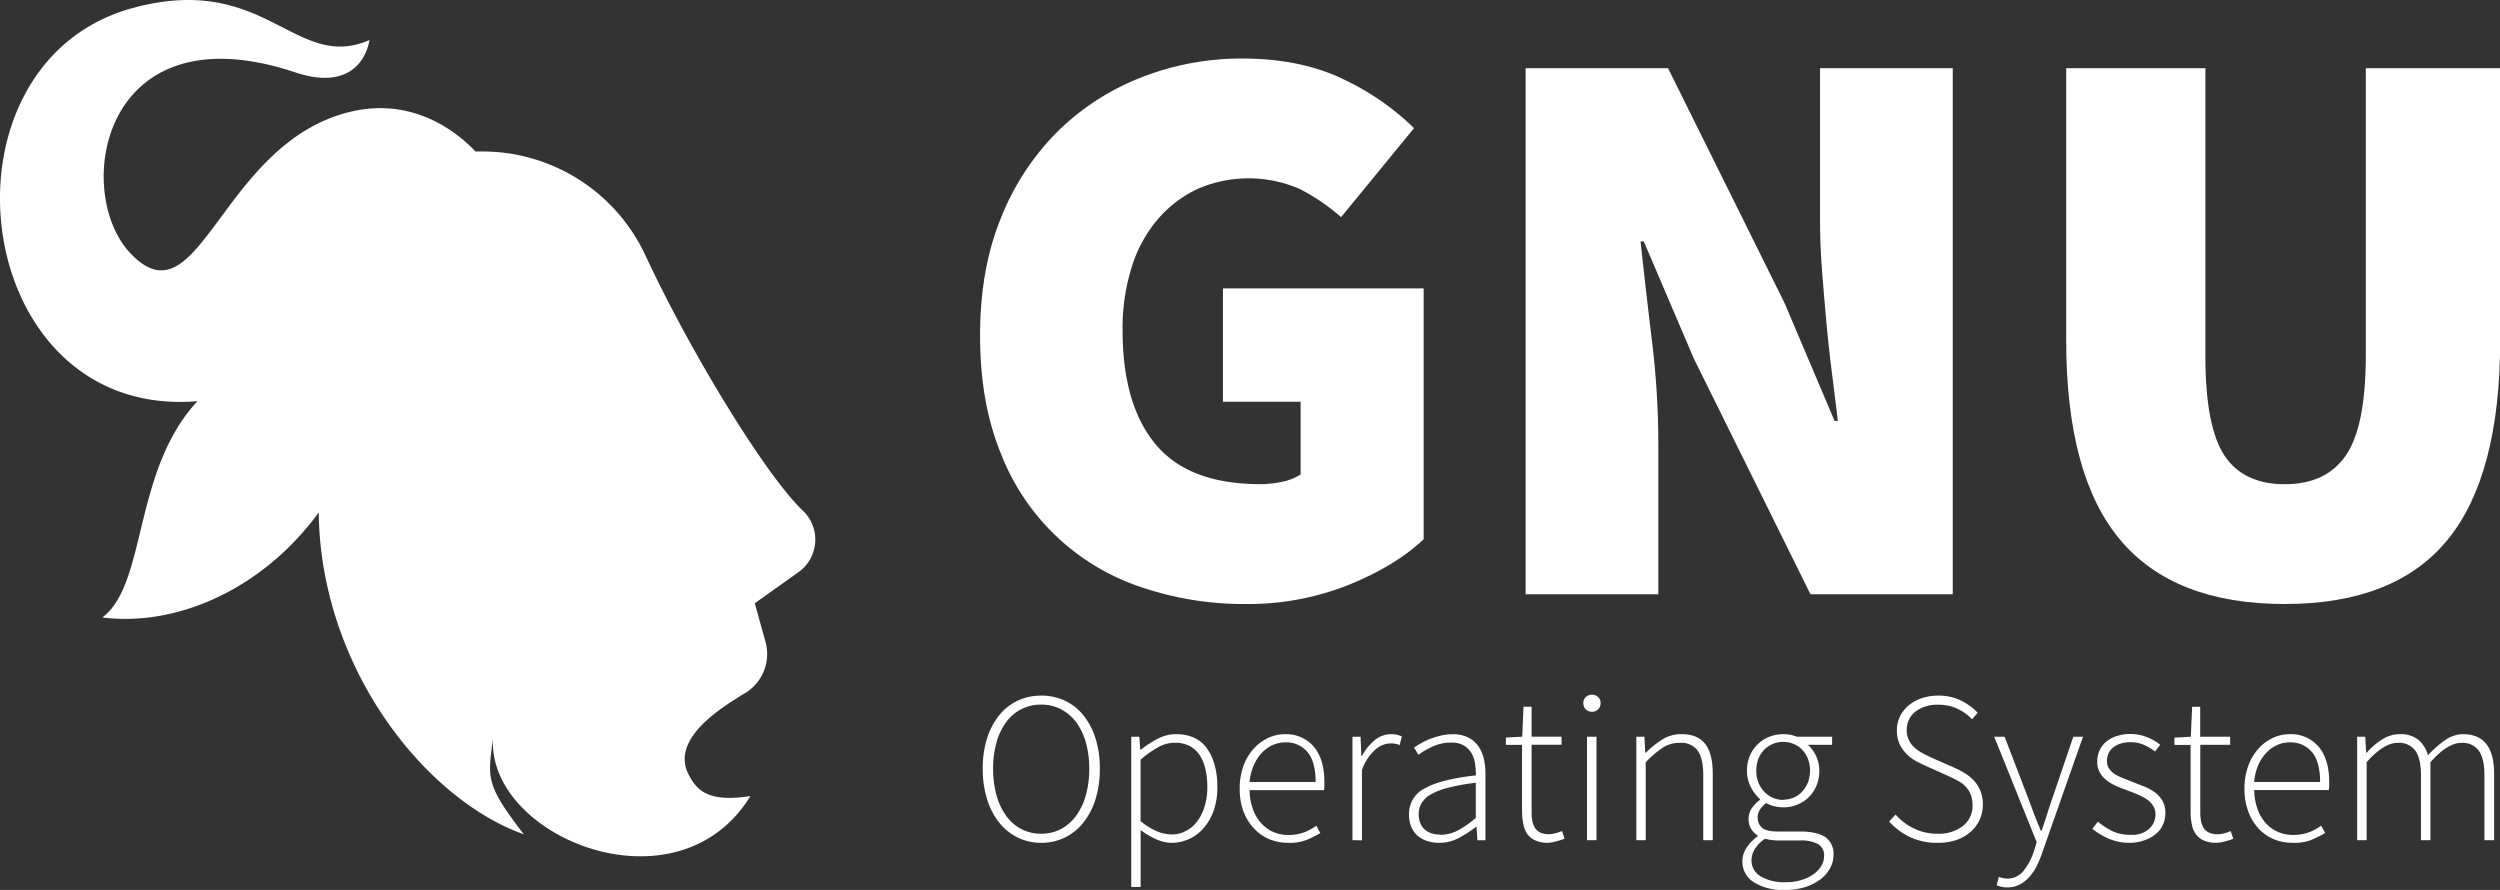
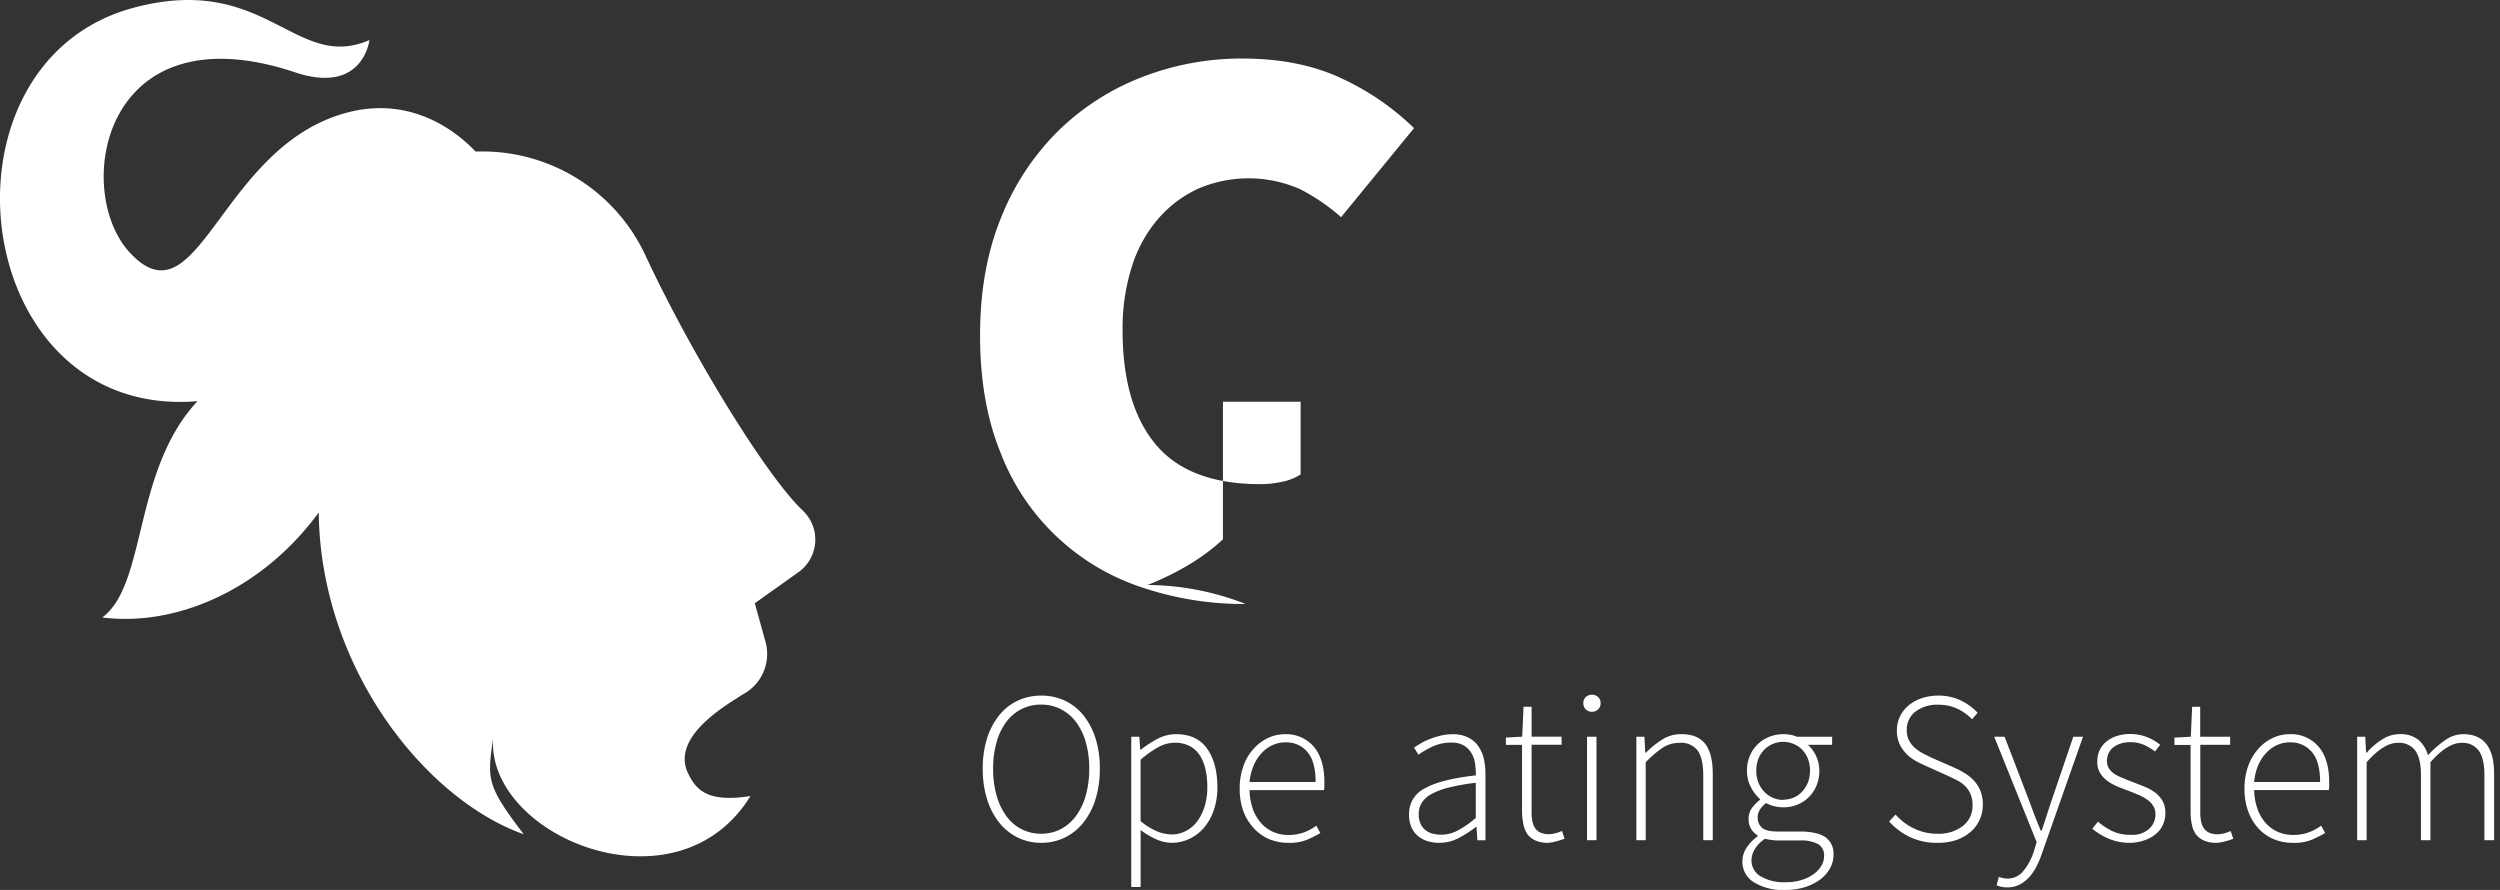
<svg xmlns="http://www.w3.org/2000/svg" viewBox="0 0 619.24 220.44">
  <rect x="0" y="0" width="619.24" height="220.44" fill="#333333" stroke="none" />
  <defs>
    <style>.cls-1{fill:#fff;}</style>
  </defs>
  <g id="Layer_2" data-name="Layer 2">
    <g id="Layer_1-2" data-name="Layer 1">
      <path class="cls-1" d="M198.81,126.43c-9-8.5-27.7-39-38.92-63.13a44.52,44.52,0,0,0-40.34-25.78h0c-.61,0-1.2,0-1.78,0-4-4.24-14.7-13.37-30.26-10C54.7,34.73,49.57,81,32.3,62.73,17.89,47.53,25.1,1.92,73.11,17.92c16.85,5.62,18.4-8,18.4-8-18.4,8-25.6-16.8-58.41-8C-18,15.63-7.78,104.1,48.92,99.37c-16.05,17.17-12.5,45.38-23.58,53.57,18.27,2.34,39.57-6.82,53.61-26,.42,38.42,26.31,71,50.8,79.72-9.45-12.32-9-13.78-7.61-23.77-1.57,24.4,45.61,43.85,63.74,14.29-10.49,1.64-13.36-1.38-15.41-5.55-4.51-9.17,9.74-17.14,13.4-19.56a11.35,11.35,0,0,0,5.86-12.65l-2.77-10,10.82-7.7A9.89,9.89,0,0,0,198.81,126.43Z" />
      <path class="cls-1" d="M257.89,208.76a13,13,0,0,1-5.81-1.31,13.33,13.33,0,0,1-4.59-3.71,17.62,17.62,0,0,1-3-5.79,25.15,25.15,0,0,1-1.07-7.56,24.66,24.66,0,0,1,1.07-7.5,17.5,17.5,0,0,1,3-5.71,13,13,0,0,1,4.59-3.63,13.56,13.56,0,0,1,5.81-1.25,13.74,13.74,0,0,1,5.88,1.25,13.07,13.07,0,0,1,4.59,3.63,17.69,17.69,0,0,1,3,5.71,24.66,24.66,0,0,1,1.06,7.5,25.16,25.16,0,0,1-1.06,7.56,17.81,17.81,0,0,1-3,5.79,13.42,13.42,0,0,1-4.59,3.71A13.21,13.21,0,0,1,257.89,208.76Zm0-2.25a10.37,10.37,0,0,0,4.86-1.14,11.24,11.24,0,0,0,3.77-3.26,15.91,15.91,0,0,0,2.42-5.07,24,24,0,0,0,.86-6.65,23.42,23.42,0,0,0-.86-6.56,15.17,15.17,0,0,0-2.42-5,11.21,11.21,0,0,0-3.77-3.18,10.48,10.48,0,0,0-4.86-1.12,10.52,10.52,0,0,0-8.64,4.3,15.14,15.14,0,0,0-2.4,5,23.42,23.42,0,0,0-.86,6.56,24,24,0,0,0,.86,6.65,15.88,15.88,0,0,0,2.4,5.07,10.75,10.75,0,0,0,3.76,3.26A10.53,10.53,0,0,0,257.89,206.51Z" />
      <path class="cls-1" d="M280.21,219.7V182.49h2l.22,3.21h.16a25.17,25.17,0,0,1,4.08-2.67,9.8,9.8,0,0,1,4.62-1.18c3.41,0,6,1.19,7.68,3.55s2.57,5.55,2.57,9.53a17.51,17.51,0,0,1-.91,5.82,13.17,13.17,0,0,1-2.48,4.35,10.7,10.7,0,0,1-3.63,2.72,10.31,10.31,0,0,1-4.3.94,9.5,9.5,0,0,1-3.74-.83,20.66,20.66,0,0,1-3.95-2.32V219.7Zm9.92-13a7.68,7.68,0,0,0,3.58-.85,8.33,8.33,0,0,0,2.83-2.4,12,12,0,0,0,1.84-3.71,16,16,0,0,0,.67-4.78,19.62,19.62,0,0,0-.46-4.38,10.47,10.47,0,0,0-1.41-3.49,6.76,6.76,0,0,0-2.51-2.3,7.86,7.86,0,0,0-3.74-.82,8.41,8.41,0,0,0-4,1.09,24.85,24.85,0,0,0-4.41,3.12v15.21a16.33,16.33,0,0,0,4.17,2.57A9.74,9.74,0,0,0,290.13,206.67Z" />
      <path class="cls-1" d="M319,208.76a11.9,11.9,0,0,1-4.62-.91,10.78,10.78,0,0,1-3.76-2.64A12.78,12.78,0,0,1,308,201a16,16,0,0,1-.93-5.63,16.19,16.19,0,0,1,.93-5.66,12.85,12.85,0,0,1,2.51-4.24,11.08,11.08,0,0,1,3.58-2.67,9.69,9.69,0,0,1,4.13-.94,9,9,0,0,1,7.21,3.1q2.61,3.09,2.61,8.75v1a4.47,4.47,0,0,1-.1,1H309.51a14.47,14.47,0,0,0,.75,4.46,10.35,10.35,0,0,0,1.95,3.52,8.83,8.83,0,0,0,3,2.3,9.22,9.22,0,0,0,3.95.83,10.86,10.86,0,0,0,3.76-.62,12.44,12.44,0,0,0,3.13-1.68l1,1.82a32.45,32.45,0,0,1-3.39,1.7A11.68,11.68,0,0,1,319,208.76Zm-9.45-15.06h16.33c0-3.31-.67-5.77-2-7.39a6.77,6.77,0,0,0-5.49-2.43,7.52,7.52,0,0,0-3.15.67,8.16,8.16,0,0,0-2.7,1.95,10.29,10.29,0,0,0-2,3.09A13.47,13.47,0,0,0,309.51,193.7Z" />
-       <path class="cls-1" d="M335,208.11V182.49h2l.21,4.75h.16a12.5,12.5,0,0,1,3.13-3.89,6.37,6.37,0,0,1,4.13-1.5A7.64,7.64,0,0,1,346,182a4.42,4.42,0,0,1,1.23.43l-.54,2.13a4.77,4.77,0,0,0-1.12-.34,7,7,0,0,0-1.23-.08,5.94,5.94,0,0,0-3.6,1.46,12.32,12.32,0,0,0-3.39,5.1v17.45Z" />
      <path class="cls-1" d="M356.43,208.76a9.57,9.57,0,0,1-2.89-.43,6.82,6.82,0,0,1-2.34-1.28,6,6,0,0,1-1.61-2.19,7.8,7.8,0,0,1-.58-3.15,7,7,0,0,1,4-6.49q4-2.21,12.57-3.17a20.56,20.56,0,0,0-.21-2.91,7,7,0,0,0-.91-2.62,5.46,5.46,0,0,0-1.87-1.86,5.84,5.84,0,0,0-3.09-.72,10.75,10.75,0,0,0-4.7,1,23.24,23.24,0,0,0-3.47,2l-1.07-1.76c.47-.32,1-.67,1.69-1.06a13.77,13.77,0,0,1,2.21-1.07,20.45,20.45,0,0,1,2.67-.83,12.81,12.81,0,0,1,3-.35,8.37,8.37,0,0,1,3.79.78,6.72,6.72,0,0,1,2.51,2.11,8.88,8.88,0,0,1,1.39,3.12,16.88,16.88,0,0,1,.42,3.87v16.38h-2l-.21-3.3h-.16a28.73,28.73,0,0,1-4.24,2.74A10.24,10.24,0,0,1,356.43,208.76Zm.42-2a9,9,0,0,0,4.27-1.07,24.59,24.59,0,0,0,4.43-3.1v-8.7a52.62,52.62,0,0,0-6.67,1.18,17.51,17.51,0,0,0-4.38,1.65,6.34,6.34,0,0,0-2.37,2.19,5.29,5.29,0,0,0-.72,2.72,5.67,5.67,0,0,0,.43,2.35,4.16,4.16,0,0,0,1.17,1.58,4.81,4.81,0,0,0,1.74.9A7.15,7.15,0,0,0,356.85,206.73Z" />
      <path class="cls-1" d="M383.44,208.76a7.37,7.37,0,0,1-3.1-.57,4.9,4.9,0,0,1-2-1.57,6.32,6.32,0,0,1-1-2.46A16.2,16.2,0,0,1,377,201v-16.5h-4v-1.81l4.05-.22.32-7.42h2v7.42h7.42v2h-7.42v16.71a11.38,11.38,0,0,0,.19,2.21,4.5,4.5,0,0,0,.67,1.71,3.16,3.16,0,0,0,1.3,1.12,5,5,0,0,0,2.17.4,6.17,6.17,0,0,0,1.62-.24,9.37,9.37,0,0,0,1.58-.56l.64,1.92a18,18,0,0,1-2.24.7A8.44,8.44,0,0,1,383.44,208.76Z" />
      <path class="cls-1" d="M394.32,176.3a2.09,2.09,0,0,1-1.52-.59,2,2,0,0,1-.61-1.49,2,2,0,0,1,.61-1.57,2.15,2.15,0,0,1,1.52-.56,2.12,2.12,0,0,1,1.52.56,2,2,0,0,1,.62,1.57,2,2,0,0,1-.62,1.49A2.06,2.06,0,0,1,394.32,176.3Zm-1.22,31.81V182.49h2.34v25.62Z" />
      <path class="cls-1" d="M405.32,208.11V182.49h2l.21,3.95h.16a23.56,23.56,0,0,1,4.06-3.28,8.74,8.74,0,0,1,4.75-1.31c2.67,0,4.62.8,5.87,2.41s1.87,4.07,1.87,7.41v16.44h-2.35V192c0-2.73-.46-4.75-1.36-6.05a5.11,5.11,0,0,0-4.51-1.95,7.57,7.57,0,0,0-4.17,1.2,25.37,25.37,0,0,0-4.21,3.6v19.32Z" />
      <path class="cls-1" d="M442.1,220.44a13.51,13.51,0,0,1-7.69-1.92,5.94,5.94,0,0,1-2.83-5.17,6.13,6.13,0,0,1,1-3.31,10.83,10.83,0,0,1,2.78-2.89v-.21a4.89,4.89,0,0,1-1.6-1.6,4.59,4.59,0,0,1-.64-2.51,4.51,4.51,0,0,1,1-2.91,8.87,8.87,0,0,1,1.81-1.79v-.21a10.23,10.23,0,0,1-2.21-2.88,8.57,8.57,0,0,1-1-4.17,9.21,9.21,0,0,1,.7-3.63,8.53,8.53,0,0,1,1.92-2.85,8.79,8.79,0,0,1,2.88-1.87,9.42,9.42,0,0,1,3.52-.67,9.32,9.32,0,0,1,1.92.19,8.22,8.22,0,0,1,1.44.45h8.71v2h-6a8.68,8.68,0,0,1,2.83,6.46,9.39,9.39,0,0,1-.7,3.63,8.76,8.76,0,0,1-1.89,2.85,8.52,8.52,0,0,1-2.83,1.87,9.05,9.05,0,0,1-3.5.67,9.6,9.6,0,0,1-2.21-.27,7.25,7.25,0,0,1-2.06-.8,8,8,0,0,0-1.47,1.55,3.55,3.55,0,0,0-.61,2.13,3.22,3.22,0,0,0,1,2.38q1,1,3.9,1h5.5q4.32,0,6.38,1.41a5,5,0,0,1,2,4.46,6.7,6.7,0,0,1-.85,3.23,8.7,8.7,0,0,1-2.43,2.77,12.55,12.55,0,0,1-3.82,1.92A16.29,16.29,0,0,1,442.1,220.44Zm.26-1.92a12.63,12.63,0,0,0,3.9-.56,10.05,10.05,0,0,0,3-1.47,6.75,6.75,0,0,0,1.89-2.05,4.64,4.64,0,0,0,.67-2.38,3.2,3.2,0,0,0-1.52-3,8.91,8.91,0,0,0-4.41-.88h-5.49c-.29,0-.72,0-1.31-.08a12.23,12.23,0,0,1-1.9-.35,8.53,8.53,0,0,0-2.56,2.62,5.53,5.53,0,0,0-.8,2.77A4.53,4.53,0,0,0,436,217,11.29,11.29,0,0,0,442.36,218.52Zm-.64-20.44a6.44,6.44,0,0,0,2.54-.51,6.14,6.14,0,0,0,2.11-1.47,7.31,7.31,0,0,0,1.44-2.29,8.39,8.39,0,0,0,0-5.87,6.77,6.77,0,0,0-1.42-2.24,6.09,6.09,0,0,0-2.11-1.42A6.62,6.62,0,0,0,437,185.7a6.72,6.72,0,0,0-1.44,2.21,7.89,7.89,0,0,0-.53,3,8,8,0,0,0,.53,2.94,7,7,0,0,0,1.47,2.29,6.47,6.47,0,0,0,4.67,2Z" />
      <path class="cls-1" d="M479.83,208.76a15.27,15.27,0,0,1-6.83-1.47,16.29,16.29,0,0,1-5.07-3.82l1.6-1.71a14.15,14.15,0,0,0,4.59,3.47,12.94,12.94,0,0,0,5.71,1.28,9.74,9.74,0,0,0,6.41-1.95,6.3,6.3,0,0,0,2.35-5.09,6.83,6.83,0,0,0-.51-2.8,6.18,6.18,0,0,0-1.36-2,8.35,8.35,0,0,0-2-1.41c-.77-.4-1.58-.79-2.43-1.18L477,189.7a26.31,26.31,0,0,1-2.4-1.18,9.81,9.81,0,0,1-2.32-1.73,8.9,8.9,0,0,1-1.74-2.45,7.71,7.71,0,0,1-.69-3.39,7.89,7.89,0,0,1,.77-3.5,8.31,8.31,0,0,1,2.14-2.72,9.81,9.81,0,0,1,3.25-1.79,12.66,12.66,0,0,1,4.09-.64,12.49,12.49,0,0,1,5.68,1.25,14.33,14.33,0,0,1,4.08,3l-1.38,1.6a12.58,12.58,0,0,0-3.63-2.59,10.93,10.93,0,0,0-4.75-1,8.78,8.78,0,0,0-5.66,1.71,5.56,5.56,0,0,0-2.14,4.59,5.36,5.36,0,0,0,.59,2.61,6.56,6.56,0,0,0,1.49,1.85,11.06,11.06,0,0,0,2,1.33c.71.37,1.39.7,2,1l5.34,2.35a21.33,21.33,0,0,1,2.82,1.44,10.58,10.58,0,0,1,2.35,1.87,8.16,8.16,0,0,1,1.63,2.53,9,9,0,0,1,.62,3.5,8.8,8.8,0,0,1-3.07,6.75,10.88,10.88,0,0,1-3.55,2A13.92,13.92,0,0,1,479.83,208.76Z" />
      <path class="cls-1" d="M497.18,219.8a6.23,6.23,0,0,1-2.62-.53l.54-2.08a7.91,7.91,0,0,0,1,.29,4.52,4.52,0,0,0,1.12.14,5,5,0,0,0,4-1.93,14.75,14.75,0,0,0,2.57-4.85l.69-2.24-10.52-26.11h2.57l6.19,16.12c.39,1.07.82,2.24,1.31,3.53s1,2.49,1.46,3.63h.22q.58-1.71,1.2-3.63c.41-1.29.79-2.46,1.15-3.53l5.49-16.12h2.4l-10.14,28.83a24.92,24.92,0,0,1-1.3,3.15,12.78,12.78,0,0,1-1.82,2.72,8.44,8.44,0,0,1-2.4,1.89A6.47,6.47,0,0,1,497.18,219.8Z" />
      <path class="cls-1" d="M527.66,208.76a13.08,13.08,0,0,1-5.29-1,16.45,16.45,0,0,1-4.11-2.48l1.39-1.76a17.7,17.7,0,0,0,3.52,2.32,10.27,10.27,0,0,0,4.65.94,6.2,6.2,0,0,0,4.56-1.52,4.86,4.86,0,0,0,1.52-3.55,3.85,3.85,0,0,0-.56-2.09,5.13,5.13,0,0,0-1.47-1.54,11,11,0,0,0-2-1.12c-.73-.32-1.46-.63-2.21-.91-1-.36-1.93-.73-2.91-1.12a12.29,12.29,0,0,1-2.64-1.42,6.84,6.84,0,0,1-1.9-2,5.18,5.18,0,0,1-.72-2.8A6.65,6.65,0,0,1,520,186a6,6,0,0,1,1.6-2.19,7.72,7.72,0,0,1,2.58-1.46,10.64,10.64,0,0,1,3.55-.54,11,11,0,0,1,4,.75,11.65,11.65,0,0,1,3.34,1.92l-1.28,1.66a14.82,14.82,0,0,0-2.73-1.63,8,8,0,0,0-3.41-.67,7.44,7.44,0,0,0-2.56.4,5.74,5.74,0,0,0-1.79,1,4,4,0,0,0-1.07,1.5,4.54,4.54,0,0,0-.35,1.7,3.39,3.39,0,0,0,.51,1.9,4.89,4.89,0,0,0,1.36,1.36,10.54,10.54,0,0,0,2,1c.73.3,1.47.6,2.21.88l3,1.18a12.38,12.38,0,0,1,2.7,1.44,6.89,6.89,0,0,1,1.95,2.11,6,6,0,0,1,.74,3.12,6.8,6.8,0,0,1-.56,2.75,6.24,6.24,0,0,1-1.68,2.29,8.33,8.33,0,0,1-2.72,1.58A10.68,10.68,0,0,1,527.66,208.76Z" />
      <path class="cls-1" d="M549,208.76a7.37,7.37,0,0,1-3.1-.57,4.87,4.87,0,0,1-2-1.57,6,6,0,0,1-1-2.46,15.43,15.43,0,0,1-.3-3.14v-16.5h-4v-1.81l4.06-.22.32-7.42h2v7.42h7.42v2H545v16.71a12.22,12.22,0,0,0,.19,2.21,4.67,4.67,0,0,0,.67,1.71,3.19,3.19,0,0,0,1.31,1.12,4.93,4.93,0,0,0,2.16.4,6.24,6.24,0,0,0,1.63-.24,9.57,9.57,0,0,0,1.57-.56l.64,1.92a17.5,17.5,0,0,1-2.24.7A8.44,8.44,0,0,1,549,208.76Z" />
      <path class="cls-1" d="M567.8,208.76a11.9,11.9,0,0,1-4.62-.91,10.87,10.87,0,0,1-3.76-2.64,12.78,12.78,0,0,1-2.54-4.22,16,16,0,0,1-.93-5.63,16.19,16.19,0,0,1,.93-5.66,12.85,12.85,0,0,1,2.51-4.24,11.08,11.08,0,0,1,3.58-2.67,9.69,9.69,0,0,1,4.13-.94,9,9,0,0,1,7.21,3.1c1.74,2.06,2.62,5,2.62,8.75v1a4.49,4.49,0,0,1-.11,1H558.35a14.77,14.77,0,0,0,.75,4.46,10.35,10.35,0,0,0,1.95,3.52,8.83,8.83,0,0,0,3,2.3,9.22,9.22,0,0,0,4,.83,10.86,10.86,0,0,0,3.76-.62,12.27,12.27,0,0,0,3.13-1.68l1,1.82a31.49,31.49,0,0,1-3.39,1.7A11.68,11.68,0,0,1,567.8,208.76Zm-9.45-15.06h16.33q0-5-2-7.39a6.81,6.81,0,0,0-5.5-2.43,7.52,7.52,0,0,0-3.15.67,8.16,8.16,0,0,0-2.7,1.95,10.29,10.29,0,0,0-2,3.09A13.47,13.47,0,0,0,558.35,193.7Z" />
      <path class="cls-1" d="M583.86,208.11V182.49h2l.22,3.95h.16a16.63,16.63,0,0,1,3.81-3.28,8,8,0,0,1,4.25-1.31,7.09,7.09,0,0,1,4.75,1.42,7.64,7.64,0,0,1,2.34,3.81,25.5,25.5,0,0,1,4.36-3.81,7.63,7.63,0,0,1,4.34-1.42q7.7,0,7.69,9.82v16.44h-2.4V192q0-4.1-1.39-6.05A4.94,4.94,0,0,0,609.7,184q-3.48,0-7.69,4.8v19.32h-2.35V192q0-4.1-1.38-6.05A5,5,0,0,0,593.9,184q-3.48,0-7.69,4.8v19.32Z" />
-       <path class="cls-1" d="M308.53,149.61a78.82,78.82,0,0,1-25.66-4.11,56.32,56.32,0,0,1-35-33.28q-5.12-12.52-5.11-29.16,0-16.44,5.21-29.17a63,63,0,0,1,14.13-21.45,61.33,61.33,0,0,1,20.75-13.33,67.93,67.93,0,0,1,24.86-4.61q14.43,0,25,5.11a64.3,64.3,0,0,1,17.54,12.13L332.18,53.79a49.42,49.42,0,0,0-10.12-6.92,31.64,31.64,0,0,0-25.36-.1,29.45,29.45,0,0,0-9.82,7.42A33.51,33.51,0,0,0,280.37,66a50.48,50.48,0,0,0-2.31,15.83q0,18.45,8.22,28.27t25.86,9.82a25.35,25.35,0,0,0,5.51-.6,13,13,0,0,0,4.51-1.81v-18H302.92V71.43h49.71v62.14q-7,6.62-18.64,11.33A67.19,67.19,0,0,1,308.53,149.61Z" />
-       <path class="cls-1" d="M377.89,147.2V16.9h35.28L442,75l12.42,29.26h.8q-.6-5.2-1.4-11.42t-1.4-12.73q-.6-6.51-1.1-13t-.5-12.53V16.9h32.87V147.2H448.45L419.58,88.87,407.16,59.8h-.81q1.22,11.24,2.81,24.46a210,210,0,0,1,1.6,25.26V147.2Z" />
-       <path class="cls-1" d="M565.92,149.61q-27.46,0-40.8-15.94T511.79,84.26V16.9h34.48V88.27q0,17.43,4.71,24.55t14.94,7.12q10.22,0,15.13-7.12T586,88.27V16.9h33.28V84.26q0,33.48-13,49.41T565.92,149.61Z" />
+       <path class="cls-1" d="M308.53,149.61a78.82,78.82,0,0,1-25.66-4.11,56.32,56.32,0,0,1-35-33.28q-5.12-12.52-5.11-29.16,0-16.44,5.21-29.17a63,63,0,0,1,14.13-21.45,61.33,61.33,0,0,1,20.75-13.33,67.93,67.93,0,0,1,24.86-4.61q14.43,0,25,5.11a64.3,64.3,0,0,1,17.54,12.13L332.18,53.79a49.42,49.42,0,0,0-10.12-6.92,31.64,31.64,0,0,0-25.36-.1,29.45,29.45,0,0,0-9.82,7.42A33.51,33.51,0,0,0,280.37,66a50.48,50.48,0,0,0-2.31,15.83q0,18.45,8.22,28.27t25.86,9.82a25.35,25.35,0,0,0,5.51-.6,13,13,0,0,0,4.51-1.81v-18H302.92V71.43v62.14q-7,6.62-18.64,11.33A67.19,67.19,0,0,1,308.53,149.61Z" />
    </g>
  </g>
</svg>